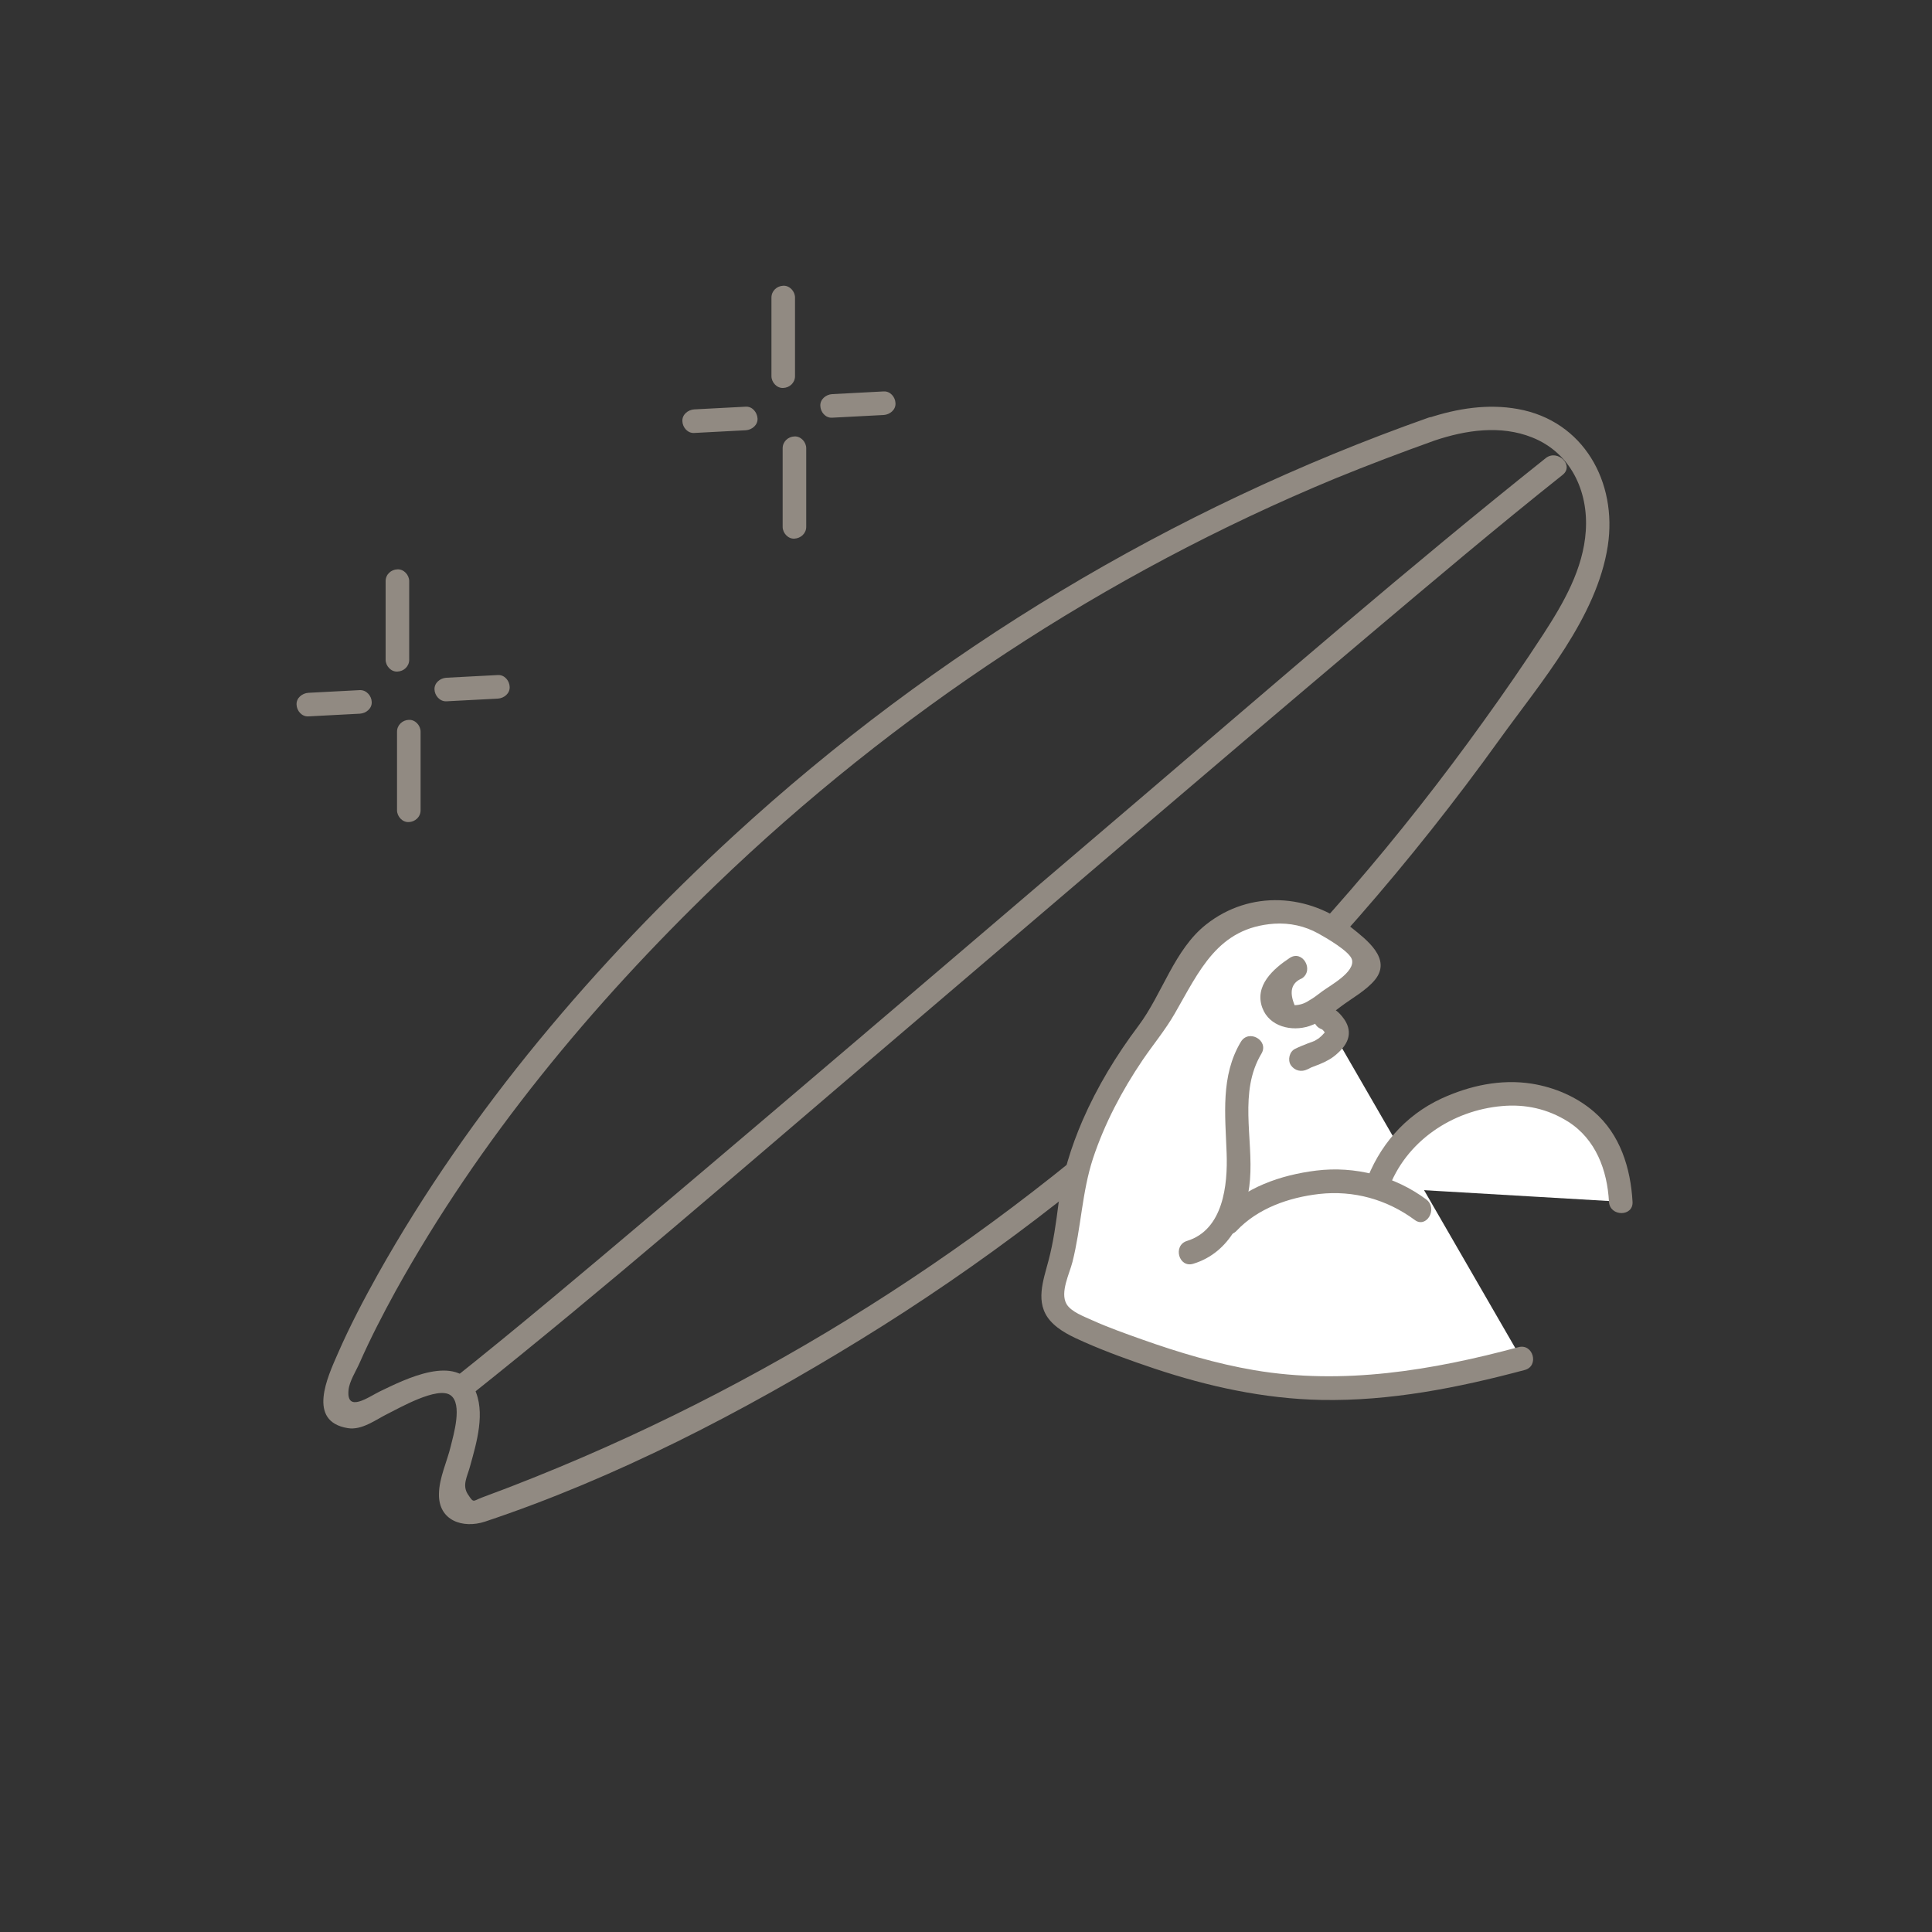
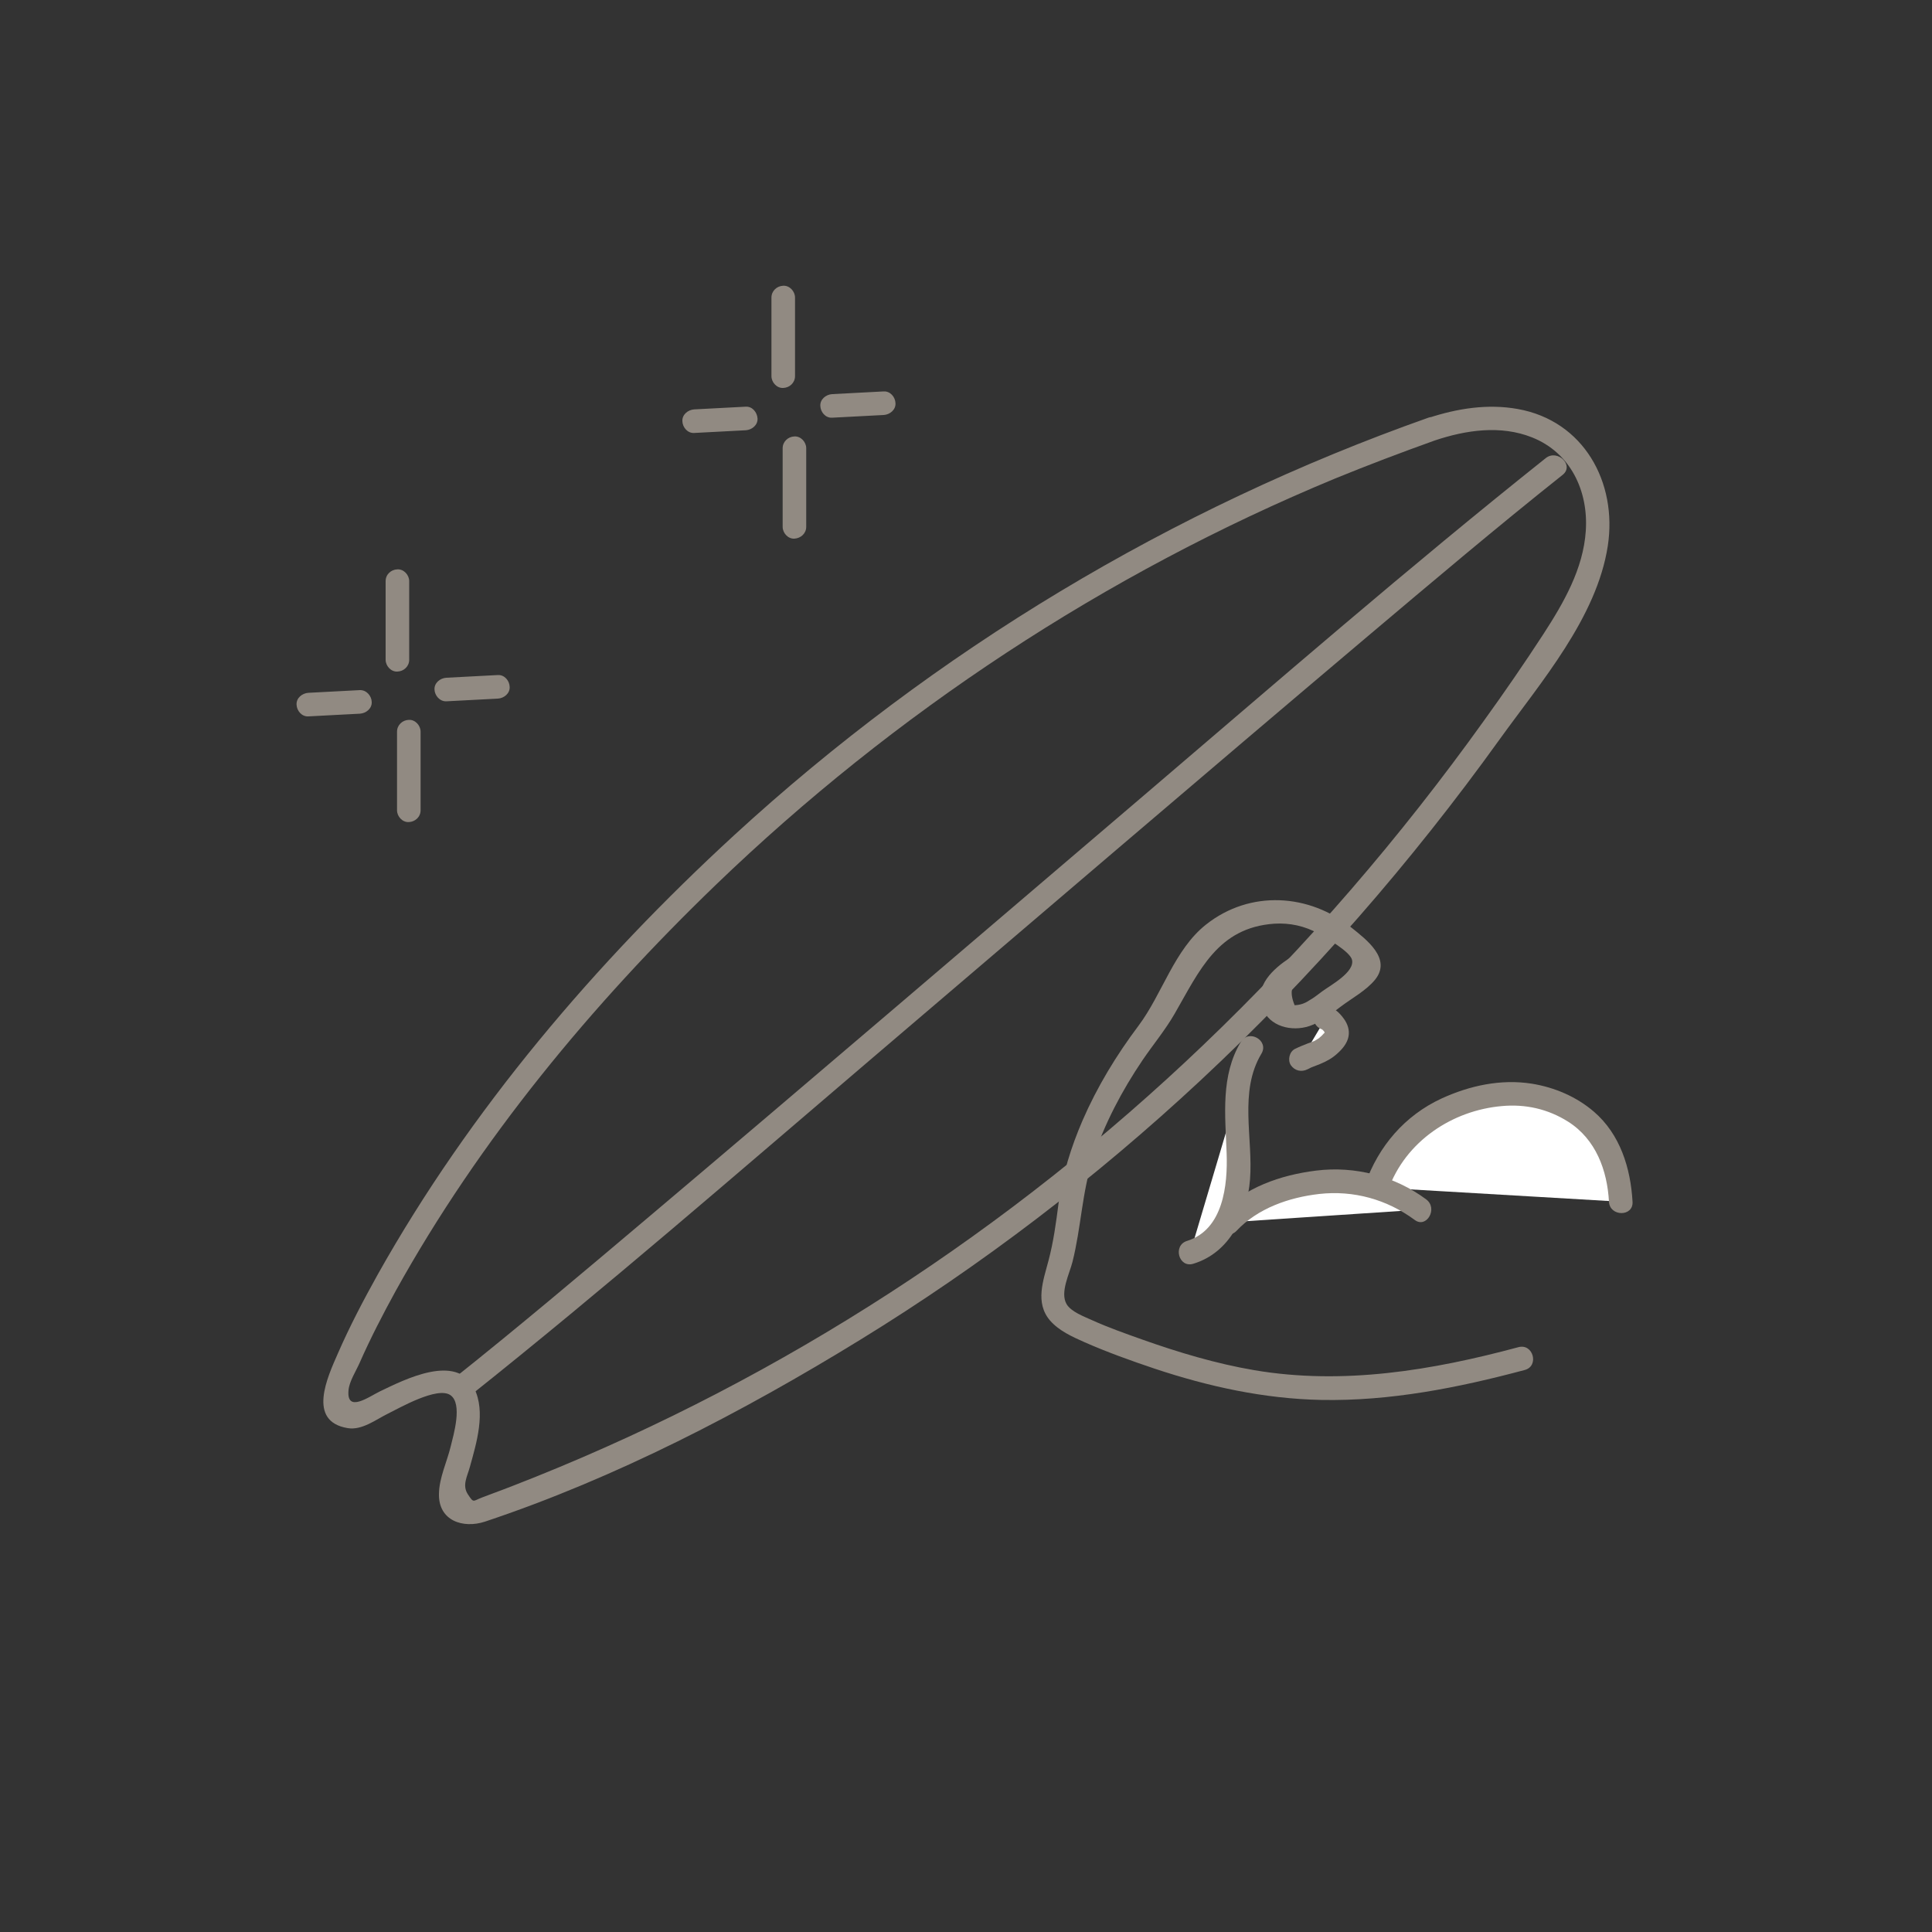
<svg xmlns="http://www.w3.org/2000/svg" version="1.1" x="0px" y="0px" viewBox="0 0 100 100" style="enable-background:new 0 0 100 100;" xml:space="preserve">
  <rect x="0" y="0" width="100" height="100" fill="#333333" stroke="none" />
  <style type="text/css">
	.st0{fill:url(#SVGID_1_);}
	.st1{fill:#D9D5D0;}
	.st2{fill:url(#SVGID_00000008866674075089413760000004731271388602216581_);}
	.st3{opacity:0.12;fill:#F7838D;}
	.st4{clip-path:url(#SVGID_00000057846292466955057650000005126270489466230657_);}
	.st5{opacity:0.39;}
	.st6{fill-rule:evenodd;clip-rule:evenodd;}
	.st7{fill:#918A82;}
	.st8{fill:#C9C2BA;}
	.st9{fill:none;stroke:#000000;stroke-width:0.523;stroke-miterlimit:10;}
	.st10{fill:none;stroke:#FFFFFF;stroke-width:1.365;stroke-miterlimit:10;}
	.st11{fill:#F7838D;}
	.st12{clip-path:url(#SVGID_00000036968339291392555790000018415305635683431839_);}
	.st13{fill:#A19D98;}
	.st14{fill:#222221;}
	.st15{fill-rule:evenodd;clip-rule:evenodd;fill:#222221;}
	.st16{fill:none;stroke:#222221;stroke-width:0.784;stroke-miterlimit:10;}
	.st17{opacity:0.74;}
	.st18{clip-path:url(#SVGID_00000114052922106039085330000002880650302155801772_);}
	.st19{fill:none;stroke:#000000;stroke-width:1.046;stroke-miterlimit:10;}
	.st20{fill:none;stroke:#918A82;stroke-width:1.046;stroke-miterlimit:10;}
	.st21{fill:none;stroke:#000000;stroke-width:1.365;stroke-miterlimit:10;}
	.st22{clip-path:url(#SVGID_00000183208139580049204700000015350629387074054784_);}
	.st23{clip-path:url(#SVGID_00000067921452183738997990000001788442884109908914_);}
	.st24{fill:#FFFFFF;}
	.st25{clip-path:url(#SVGID_00000083065617509439069490000017597888796321974185_);}
	.st26{clip-path:url(#SVGID_00000040550626302913814700000017795065785526739355_);}
	.st27{clip-path:url(#SVGID_00000159451163257807905470000002094825003988477604_);}
	.st28{stroke:#000000;stroke-width:1.568;stroke-miterlimit:10;}
	.st29{opacity:0.81;}
	.st30{clip-path:url(#SVGID_00000129896303094151451580000012999971749287239852_);}
	.st31{clip-path:url(#SVGID_00000019649783823912496650000004360307494782844591_);}
	.st32{opacity:0.88;}
	.st33{clip-path:url(#SVGID_00000062895275871537054790000001734656439531281799_);}
	.st34{fill:none;stroke:#FFFFFF;stroke-width:1.28;stroke-linecap:round;stroke-linejoin:round;stroke-miterlimit:10;}
	.st35{opacity:0.4;clip-path:url(#SVGID_00000129887062615053228820000002459514101152067977_);fill:#C9C2BA;}
	.st36{clip-path:url(#SVGID_00000040557691960390350110000000205209714921402294_);}
	.st37{opacity:0.4;fill:#C9C2BA;}
	.st38{clip-path:url(#SVGID_00000023998559736878024580000000987570003994478253_);}
	.st39{opacity:0.37;clip-path:url(#SVGID_00000041292276888083869900000012181270678762744245_);fill:#C9C2BA;}
	.st40{opacity:0.4;clip-path:url(#SVGID_00000143590508468897734240000009207615794505280663_);fill:#C9C2BA;}
	.st41{opacity:0.4;clip-path:url(#SVGID_00000103982049967846627570000012010231323549107633_);fill:#C9C2BA;}
	.st42{clip-path:url(#SVGID_00000145750790856284277650000004623859193273927835_);}
	.st43{opacity:0.4;clip-path:url(#SVGID_00000145750790856284277650000004623859193273927835_);fill:#C9C2BA;}
	.st44{opacity:0.58;clip-path:url(#SVGID_00000057112846404749100400000015613200923535315329_);fill:#221F20;}
	.st45{clip-path:url(#SVGID_00000026129233974687160420000002905886568572872630_);}
	.st46{fill:none;stroke:#F7838D;stroke-miterlimit:10;}
	.st47{opacity:0.1;fill:#F7838D;}
	.st48{fill:none;stroke:#000000;stroke-miterlimit:10;}
	.st49{stroke:#000000;stroke-width:0.266;stroke-miterlimit:10;}
	.st50{fill:url(#SVGID_00000030473953442608497520000016584751542926192052_);}
	.st51{stroke:#000000;stroke-width:0.247;stroke-miterlimit:10;}
	.st52{fill:none;stroke:#222221;stroke-width:1.316;stroke-miterlimit:10;}
	.st53{opacity:0.4;fill:#D9D5D0;}
	.st54{opacity:0.4;clip-path:url(#SVGID_00000139266995019489326710000007249897374910447795_);fill:#C9C2BA;}
	.st55{clip-path:url(#SVGID_00000071561530766637744160000016619993565222249627_);}
	.st56{clip-path:url(#SVGID_00000170965454578343773630000012653573998874014366_);}
	.st57{opacity:0.4;clip-path:url(#SVGID_00000034783810980581842540000003611021789203023518_);fill:#C9C2BA;}
	.st58{opacity:0.4;clip-path:url(#SVGID_00000106148978593753918810000001455156031900860554_);fill:#C9C2BA;}
	.st59{clip-path:url(#SVGID_00000169558276181648598300000002505106399242383239_);}
	.st60{opacity:0.4;clip-path:url(#SVGID_00000169558276181648598300000002505106399242383239_);fill:#C9C2BA;}
	.st61{opacity:0.58;clip-path:url(#SVGID_00000011722015332255065050000004490810335677340057_);fill:#221F20;}
	.st62{clip-path:url(#SVGID_00000035506555214047141080000015444388449392362410_);}
	.st63{fill:none;stroke:#9E9E9E;stroke-width:0.961;stroke-miterlimit:10;}
	.st64{fill:none;stroke:#FFFFFF;stroke-width:2;stroke-miterlimit:10;}
	.st65{fill:none;stroke:#9E9E9E;stroke-width:1.046;stroke-miterlimit:10;}
	.st66{clip-path:url(#SVGID_00000005267121227159864880000008944044972584969095_);}
	.st67{clip-path:url(#SVGID_00000098193335221996653460000005797531572477439106_);}
	.st68{clip-path:url(#SVGID_00000154400445818489373020000008557111288550982806_);}
	.st69{clip-path:url(#SVGID_00000019649410808654002710000002118073331399658668_);}
	.st70{fill:none;stroke:#FFFFFF;stroke-width:1.652;stroke-linecap:round;stroke-linejoin:round;stroke-miterlimit:10;}
	.st71{opacity:0.85;}
	.st72{fill:#CCC7C2;}
	.st73{stroke:#000000;stroke-width:0.286;stroke-miterlimit:10;}
	.st74{fill:none;stroke:#000000;stroke-width:5.76;stroke-miterlimit:10;}
	.st75{stroke:#000000;stroke-width:0.692;stroke-miterlimit:10;}
	.st76{stroke:#000000;stroke-width:0.73;stroke-miterlimit:10;}
	.st77{stroke:#000000;stroke-width:0.32;stroke-miterlimit:10;}
	.st78{fill:#FFFFFF;stroke:#000000;stroke-width:0.534;stroke-miterlimit:10;}
	.st79{fill:#D7D3CF;}
	.st80{fill:none;stroke:#000001;stroke-linecap:round;stroke-linejoin:round;stroke-miterlimit:10;}
	.st81{fill:none;stroke:#000001;stroke-width:1.075;stroke-miterlimit:10;}
	.st82{fill:none;stroke:#000001;stroke-miterlimit:10;}
	.st83{fill:none;stroke:#000000;stroke-linecap:round;stroke-linejoin:round;stroke-miterlimit:10;}
	.st84{fill:none;stroke:#000000;stroke-width:1.15;stroke-linecap:round;stroke-linejoin:round;stroke-miterlimit:10;}
	.st85{fill:none;stroke:#D9D5D0;stroke-linecap:round;stroke-linejoin:round;stroke-miterlimit:10;}
	.st86{fill:none;stroke:#F7838D;stroke-width:0.25;stroke-miterlimit:10;}
	.st87{fill:none;stroke:#918A82;stroke-width:0.408;stroke-linecap:round;stroke-linejoin:round;stroke-miterlimit:10;}
	.st88{fill:none;stroke:#000000;stroke-width:2;stroke-linecap:round;stroke-linejoin:round;stroke-miterlimit:10;}
	.st89{fill:none;stroke:#C9C2BA;stroke-width:1.5;stroke-miterlimit:10;}
	.st90{clip-path:url(#SVGID_00000067215172466283799210000011682973904763318921_);}
	.st91{clip-path:url(#SVGID_00000005956161983597542960000016976623720651905471_);}
	.st92{clip-path:url(#SVGID_00000124866514910175810630000012158161094382941827_);}
	.st93{clip-path:url(#SVGID_00000135653660801914472780000001644494572188569528_);}
	.st94{fill:none;stroke:#C9C2BA;stroke-width:0.441;stroke-miterlimit:10;}
	.st95{fill:none;stroke:#000000;stroke-width:0.761;stroke-miterlimit:10;}
	.st96{fill-rule:evenodd;clip-rule:evenodd;fill:#FFFFFF;}
	.st97{fill-rule:evenodd;clip-rule:evenodd;fill:none;stroke:#000000;stroke-miterlimit:10;}
	.st98{opacity:0.91;}
	.st99{clip-path:url(#SVGID_00000039856145045802568030000013601821604509885088_);}
	.st100{clip-path:url(#SVGID_00000028293681980298397650000003821660032475115685_);}
	.st101{clip-path:url(#SVGID_00000001630893935359242250000002221015509007564430_);}
	.st102{clip-path:url(#SVGID_00000090975196911368394440000014428612630306589604_);}
	.st103{clip-path:url(#SVGID_00000027594823223319037820000001339105557933365136_);}
	.st104{clip-path:url(#SVGID_00000109714966279998222740000002232504293126267806_);}
	.st105{clip-path:url(#SVGID_00000111898765920563892640000002036373224643207856_);}
	.st106{clip-path:url(#SVGID_00000002383127676586122270000001637619968513692095_);}
	.st107{clip-path:url(#SVGID_00000111907127894916442460000003156056407872413059_);}
	.st108{opacity:0.37;clip-path:url(#SVGID_00000024713299921755127130000009506317283183573936_);fill:#C9C2BA;}
	.st109{opacity:0.37;clip-path:url(#SVGID_00000111887407055887710320000001961606478507267207_);fill:#C9C2BA;}
	.st110{fill:#F4C2C8;}
	.st111{fill:none;stroke:#221F20;stroke-width:1.046;stroke-miterlimit:10;}
	.st112{fill:none;stroke:#221F20;stroke-miterlimit:10;}
	.st113{clip-path:url(#SVGID_00000067951415027693346170000010204362980616299443_);}
	.st114{clip-path:url(#SVGID_00000055685067414068343540000016359934902275951773_);}
	.st115{clip-path:url(#SVGID_00000094584755888932976010000008878914041861194919_);}
	.st116{clip-path:url(#SVGID_00000017482994154825451420000015664736187716419753_);}
	.st117{clip-path:url(#SVGID_00000035504525788608741480000004240230386147388557_);}
	.st118{fill:none;stroke:#000000;stroke-width:1.25;stroke-linecap:round;stroke-linejoin:round;stroke-miterlimit:10;}
	.st119{fill:none;stroke:#F7838D;stroke-width:0.447;stroke-miterlimit:10;}
	.st120{fill:none;stroke:#000000;stroke-width:1.226;stroke-linecap:round;stroke-linejoin:round;stroke-miterlimit:10;}
	.st121{clip-path:url(#SVGID_00000123406302262195530470000001324029426388562598_);}
	.st122{clip-path:url(#SVGID_00000122715480774241533790000000390772757710615681_);}
	.st123{fill:none;stroke:#FFFFFF;stroke-width:9;stroke-linecap:round;stroke-linejoin:round;stroke-miterlimit:10;}
	.st124{opacity:0.36;}
</style>
  <g id="Layer_2">
</g>
  <g id="Layer_1">
    <g>
      <g>
        <g>
          <path class="st7" d="M74.26,22.8c1.61-0.54,3.41-0.81,5.04-0.16c1.99,0.79,2.92,2.77,2.78,4.84c-0.13,1.97-1.15,3.73-2.2,5.35      c-0.99,1.52-2.01,3-3.07,4.47c-4.32,6.03-9.18,11.68-14.54,16.8c-9.97,9.53-21.71,17.18-34.52,22.33      c-0.75,0.3-1.51,0.6-2.27,0.88c-0.18,0.07-0.35,0.13-0.53,0.2c-0.48,0.18-0.42,0.31-0.73-0.16c-0.31-0.47-0.04-0.91,0.1-1.42      c0.34-1.23,0.84-2.85,0.22-4.08c-0.91-1.82-3.59-0.45-4.88,0.17c-0.56,0.27-1.74,1.14-1.62-0.07c0.04-0.45,0.39-0.99,0.57-1.4      c0.56-1.27,1.2-2.51,1.87-3.73c4.33-7.81,10.15-14.83,16.56-21.01c9.26-8.92,20.18-16.12,32.06-21.04      C70.81,24.07,72.53,23.42,74.26,22.8c0.74-0.26,0.42-1.44-0.33-1.18c-13.29,4.7-25.54,12.07-35.93,21.61      c-7.17,6.59-13.67,14.22-18.45,22.74c-0.74,1.33-1.45,2.68-2.06,4.08c-0.53,1.21-1.62,3.52,0.51,3.87      c0.74,0.12,1.45-0.44,2.08-0.75c0.59-0.29,2.55-1.42,3.23-0.96c0.65,0.44,0.16,2.07,0.02,2.65c-0.19,0.79-0.6,1.64-0.61,2.46      c-0.03,1.4,1.25,1.81,2.38,1.44c6.78-2.26,13.35-5.68,19.42-9.41c6.3-3.87,12.2-8.38,17.61-13.42      c5.74-5.35,10.91-11.29,15.49-17.66c2.13-2.96,5.03-6.3,5.6-10.02c0.5-3.29-1.25-6.47-4.66-7.08c-1.55-0.28-3.13-0.03-4.62,0.46      C73.19,21.87,73.51,23.05,74.26,22.8z" />
        </g>
      </g>
      <g>
        <g>
          <path class="st7" d="M24.27,72.29c7.07-5.63,13.9-11.57,20.78-17.44c8.59-7.32,17.15-14.66,25.77-21.94      c3.33-2.81,6.65-5.62,10.06-8.33c0.62-0.49-0.26-1.35-0.87-0.87c-7.07,5.63-13.9,11.57-20.78,17.44      c-8.59,7.32-17.15,14.66-25.77,21.94c-3.33,2.81-6.65,5.62-10.06,8.33C22.78,71.91,23.66,72.77,24.27,72.29L24.27,72.29z" />
        </g>
      </g>
    </g>
    <g>
      <g>
-         <path class="st24" d="M67.07,50.11c-0.33,0.21-0.67,0.43-0.91,0.73c-0.24,0.31-0.38,0.73-0.26,1.1c0.18,0.53,0.83,0.77,1.38,0.68     c0.55-0.1,1.02-0.45,1.46-0.78c0.56-0.43,1.12-0.85,1.69-1.28c0.18-0.13,0.37-0.29,0.41-0.51c0.06-0.31-0.2-0.59-0.43-0.81     c-0.78-0.71-1.59-1.43-2.58-1.8c-1.57-0.58-3.38-0.16-4.8,0.72c-1.43,0.88-2.55,4.02-3.63,5.29c0,0-3.62,4.46-4.08,9.37     s-2.91,4.74,3.45,7.03c6.37,2.29,11.28,2.83,19.97,0.46" />
        <g>
          <path class="st7" d="M66.76,49.58c-0.85,0.56-1.85,1.44-1.42,2.59c0.36,0.97,1.52,1.24,2.43,0.94c0.61-0.2,1.12-0.63,1.63-1.01      c0.57-0.43,1.33-0.84,1.78-1.4c0.86-1.08-0.45-2.06-1.22-2.68c-2.19-1.77-5.25-1.97-7.53-0.17c-1.65,1.3-2.27,3.6-3.5,5.24      c-1.15,1.53-2.14,3.16-2.9,4.91c-0.59,1.37-1.04,2.8-1.24,4.29c-0.13,1-0.26,1.98-0.52,2.96c-0.27,1.03-0.71,2.18,0.08,3.1      c0.46,0.53,1.15,0.84,1.78,1.12c1.18,0.52,2.41,0.96,3.63,1.37c2.79,0.93,5.67,1.56,8.62,1.62c3.57,0.07,7.1-0.63,10.54-1.55      c0.76-0.2,0.44-1.39-0.33-1.18c-4.46,1.2-9.07,1.97-13.67,1.19C62.93,70.58,61,70,59.11,69.33c-0.87-0.31-1.75-0.62-2.59-1      c-0.39-0.18-1.09-0.43-1.32-0.84c-0.34-0.6,0.16-1.57,0.31-2.17c0.45-1.78,0.49-3.6,1.06-5.35c0.6-1.81,1.5-3.52,2.57-5.1      c0.55-0.81,1.17-1.55,1.66-2.4c1.28-2.22,2.23-4.46,5.16-4.66c0.8-0.05,1.58,0.12,2.28,0.51c0.38,0.21,1.64,0.93,1.74,1.36      c0.15,0.64-1.12,1.32-1.54,1.63c-0.23,0.17-0.45,0.35-0.69,0.48c-0.22,0.15-0.47,0.23-0.74,0.24c-0.29-0.7-0.17-1.16,0.38-1.39      C68.03,50.21,67.42,49.15,66.76,49.58L66.76,49.58z" />
        </g>
      </g>
      <g>
        <path class="st24" d="M71.25,61.46c1.63-4.81,6.88-4.85,6.88-4.85s5.49-0.24,5.76,5.59" />
        <g>
          <path class="st7" d="M71.84,61.62c0.9-2.56,3.35-4.15,5.9-4.37c1.2-0.11,2.37,0.14,3.43,0.81c1.43,0.91,2.02,2.51,2.11,4.14      c0.04,0.78,1.27,0.79,1.22,0c-0.1-1.74-0.64-3.49-2-4.66c-0.91-0.78-2.04-1.26-3.22-1.45c-1.6-0.25-3.21,0.1-4.67,0.77      c-1.9,0.88-3.26,2.47-3.95,4.43C70.39,62.04,71.58,62.36,71.84,61.62L71.84,61.62z" />
        </g>
      </g>
      <g>
        <path class="st24" d="M61.61,64.82c1.26-0.35,2.08-1.61,2.35-2.89s0.11-2.6,0.06-3.91c-0.05-1.31,0.04-2.68,0.74-3.79" />
        <g>
          <path class="st7" d="M61.77,65.41c1.9-0.58,2.78-2.5,2.93-4.35c0.17-2.15-0.59-4.55,0.59-6.52c0.41-0.68-0.65-1.29-1.06-0.62      c-1.06,1.76-0.81,3.8-0.74,5.77c0.06,1.64-0.17,3.96-2.05,4.54C60.69,64.46,61.01,65.65,61.77,65.41L61.77,65.41z" />
        </g>
      </g>
      <g>
        <path class="st24" d="M73.51,62.61c-1.42-1.08-3.25-1.61-5.02-1.45c-1.78,0.16-3.73,0.79-4.93,2.11" />
        <g>
          <path class="st7" d="M73.82,62.08c-1.63-1.21-3.69-1.74-5.7-1.49c-1.84,0.23-3.7,0.87-4.99,2.25c-0.54,0.57,0.32,1.44,0.87,0.87      c1.1-1.17,2.71-1.73,4.28-1.91c1.78-0.2,3.5,0.28,4.94,1.34C73.83,63.61,74.45,62.55,73.82,62.08L73.82,62.08z" />
        </g>
      </g>
      <g>
        <path class="st24" d="M67.36,54.82c0.58-0.29,0.99-0.3,1.47-0.74c0.18-0.16,0.35-0.35,0.4-0.59c0.04-0.24-0.37-0.78-0.61-0.79" />
        <g>
          <path class="st7" d="M67.67,55.35c0.06-0.03,0.13-0.06,0.19-0.09c-0.17,0.08-0.05,0.02-0.01,0c0.03-0.01,0.07-0.03,0.1-0.04      c0.12-0.05,0.24-0.09,0.36-0.14c0.34-0.14,0.64-0.3,0.91-0.55c0.26-0.23,0.52-0.54,0.58-0.89c0.06-0.33-0.05-0.65-0.25-0.92      c-0.24-0.33-0.53-0.6-0.95-0.63c-0.32-0.02-0.63,0.3-0.61,0.61c0.02,0.35,0.27,0.59,0.61,0.61c0,0,0.01,0,0.01,0      c-0.05-0.01-0.11-0.01-0.16-0.02c0.01,0,0.03,0,0.04,0.01c0.06,0.02-0.16-0.08-0.09-0.04c0.06,0.04,0.12,0.11-0.02-0.03      c0.06,0.05,0.11,0.11,0.16,0.16c0.04,0.04-0.1-0.14-0.04-0.05c0.01,0.01,0.02,0.03,0.03,0.04c0.02,0.03,0.04,0.07,0.06,0.11      c0.01,0.02,0.02,0.04,0.03,0.05c0.03,0.05-0.05-0.16-0.03-0.07c0.01,0.03,0.02,0.06,0.02,0.09c-0.01-0.05-0.01-0.11-0.02-0.16      c0,0.02,0,0.04,0,0.07c0.01-0.05,0.01-0.11,0.02-0.16c0,0.03-0.05,0.16-0.01,0.07c0.04-0.1,0,0-0.01,0.01      c-0.01,0.02-0.02,0.04-0.03,0.06c-0.01,0.02-0.03,0.04-0.04,0.05c0.08-0.13,0.05-0.07,0.02-0.03c-0.03,0.04-0.07,0.07-0.1,0.11      c-0.04,0.04-0.07,0.07-0.11,0.1c-0.02,0.02-0.04,0.03-0.05,0.05c-0.06,0.05,0.11-0.08,0.03-0.02c-0.08,0.05-0.16,0.1-0.24,0.15      c-0.04,0.02-0.07,0.04-0.11,0.05c-0.02,0.01-0.11,0.05-0.01,0c0.1-0.04,0.03-0.01,0.01,0c-0.08,0.03-0.17,0.06-0.25,0.09      c-0.23,0.09-0.46,0.18-0.68,0.29c-0.29,0.14-0.39,0.57-0.22,0.84C67.02,55.43,67.36,55.5,67.67,55.35L67.67,55.35z" />
        </g>
      </g>
    </g>
    <g>
      <g>
        <g>
          <path class="st7" d="M39.93,15.4c0,1.36,0,2.71,0,4.07c0,0.32,0.28,0.63,0.61,0.61c0.33-0.01,0.61-0.27,0.61-0.61      c0-1.36,0-2.71,0-4.07c0-0.32-0.28-0.63-0.61-0.61C40.21,14.8,39.93,15.06,39.93,15.4L39.93,15.4z" />
        </g>
      </g>
      <g>
        <g>
          <path class="st7" d="M43.07,21.62c0.89-0.05,1.78-0.09,2.67-0.14c0.32-0.02,0.63-0.27,0.61-0.61c-0.01-0.32-0.27-0.63-0.61-0.61      c-0.89,0.05-1.78,0.09-2.67,0.14c-0.32,0.02-0.63,0.27-0.61,0.61C42.47,21.32,42.72,21.64,43.07,21.62L43.07,21.62z" />
        </g>
      </g>
      <g>
        <g>
          <path class="st7" d="M41.73,27.27c0-1.36,0-2.71,0-4.07c0-0.32-0.28-0.63-0.61-0.61c-0.33,0.01-0.61,0.27-0.61,0.61      c0,1.36,0,2.71,0,4.07c0,0.32,0.28,0.63,0.61,0.61C41.45,27.86,41.73,27.61,41.73,27.27L41.73,27.27z" />
        </g>
      </g>
      <g>
        <g>
          <path class="st7" d="M38.6,21.05c-0.89,0.05-1.78,0.09-2.67,0.14c-0.32,0.02-0.63,0.27-0.61,0.61c0.01,0.32,0.27,0.63,0.61,0.61      c0.89-0.05,1.78-0.09,2.67-0.14c0.32-0.02,0.63-0.27,0.61-0.61C39.19,21.34,38.94,21.03,38.6,21.05L38.6,21.05z" />
        </g>
      </g>
    </g>
    <g>
      <g>
        <g>
          <path class="st7" d="M19.96,30.08c0,1.36,0,2.71,0,4.07c0,0.32,0.28,0.63,0.61,0.61c0.33-0.01,0.61-0.27,0.61-0.61      c0-1.36,0-2.71,0-4.07c0-0.32-0.28-0.63-0.61-0.61C20.24,29.48,19.96,29.73,19.96,30.08L19.96,30.08z" />
        </g>
      </g>
      <g>
        <g>
          <path class="st7" d="M23.1,36.3c0.89-0.05,1.78-0.09,2.67-0.14c0.32-0.02,0.63-0.27,0.61-0.61c-0.01-0.32-0.27-0.63-0.61-0.61      c-0.89,0.05-1.78,0.09-2.67,0.14c-0.32,0.02-0.63,0.27-0.61,0.61C22.5,36,22.76,36.31,23.1,36.3L23.1,36.3z" />
        </g>
      </g>
      <g>
        <g>
          <path class="st7" d="M21.77,41.94c0-1.36,0-2.71,0-4.07c0-0.32-0.28-0.63-0.61-0.61c-0.33,0.01-0.61,0.27-0.61,0.61      c0,1.36,0,2.71,0,4.07c0,0.32,0.28,0.63,0.61,0.61C21.48,42.54,21.77,42.29,21.77,41.94L21.77,41.94z" />
        </g>
      </g>
      <g>
        <g>
          <path class="st7" d="M18.63,35.72c-0.89,0.05-1.78,0.09-2.67,0.14c-0.32,0.02-0.63,0.27-0.61,0.61      c0.01,0.32,0.27,0.63,0.61,0.61c0.89-0.05,1.78-0.09,2.67-0.14c0.32-0.02,0.63-0.27,0.61-0.61      C19.23,36.02,18.97,35.71,18.63,35.72L18.63,35.72z" />
        </g>
      </g>
    </g>
  </g>
</svg>